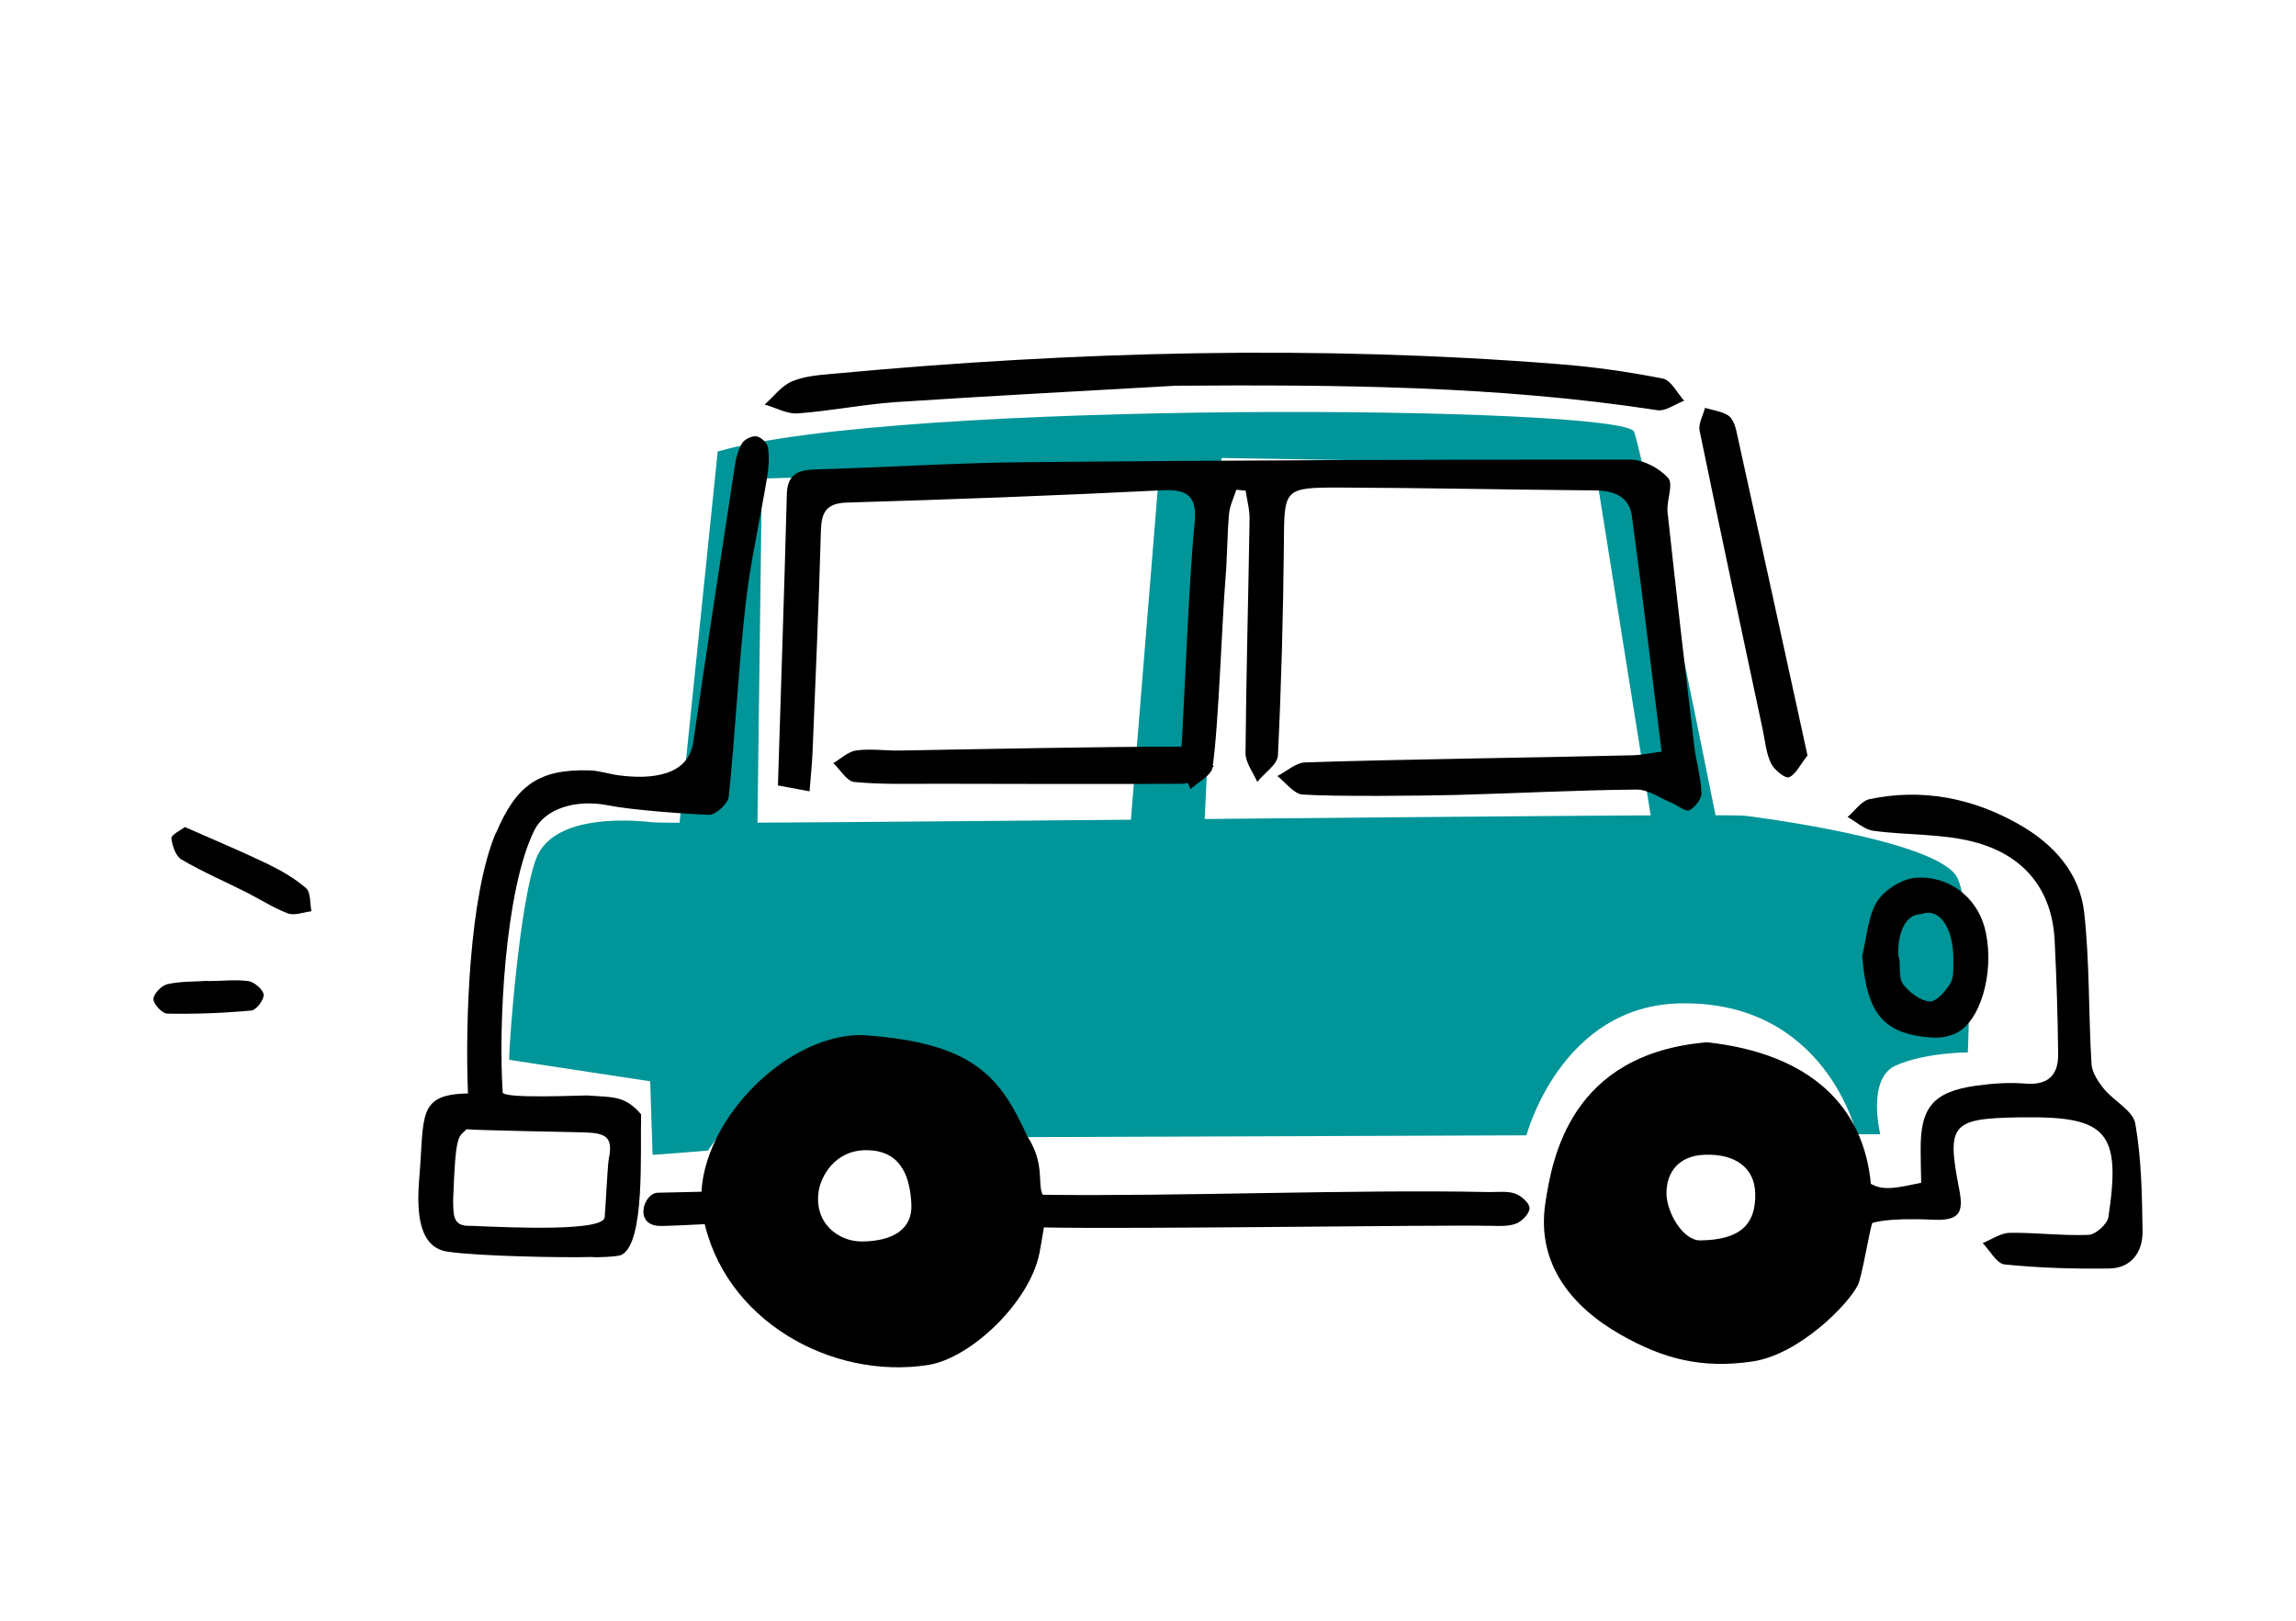
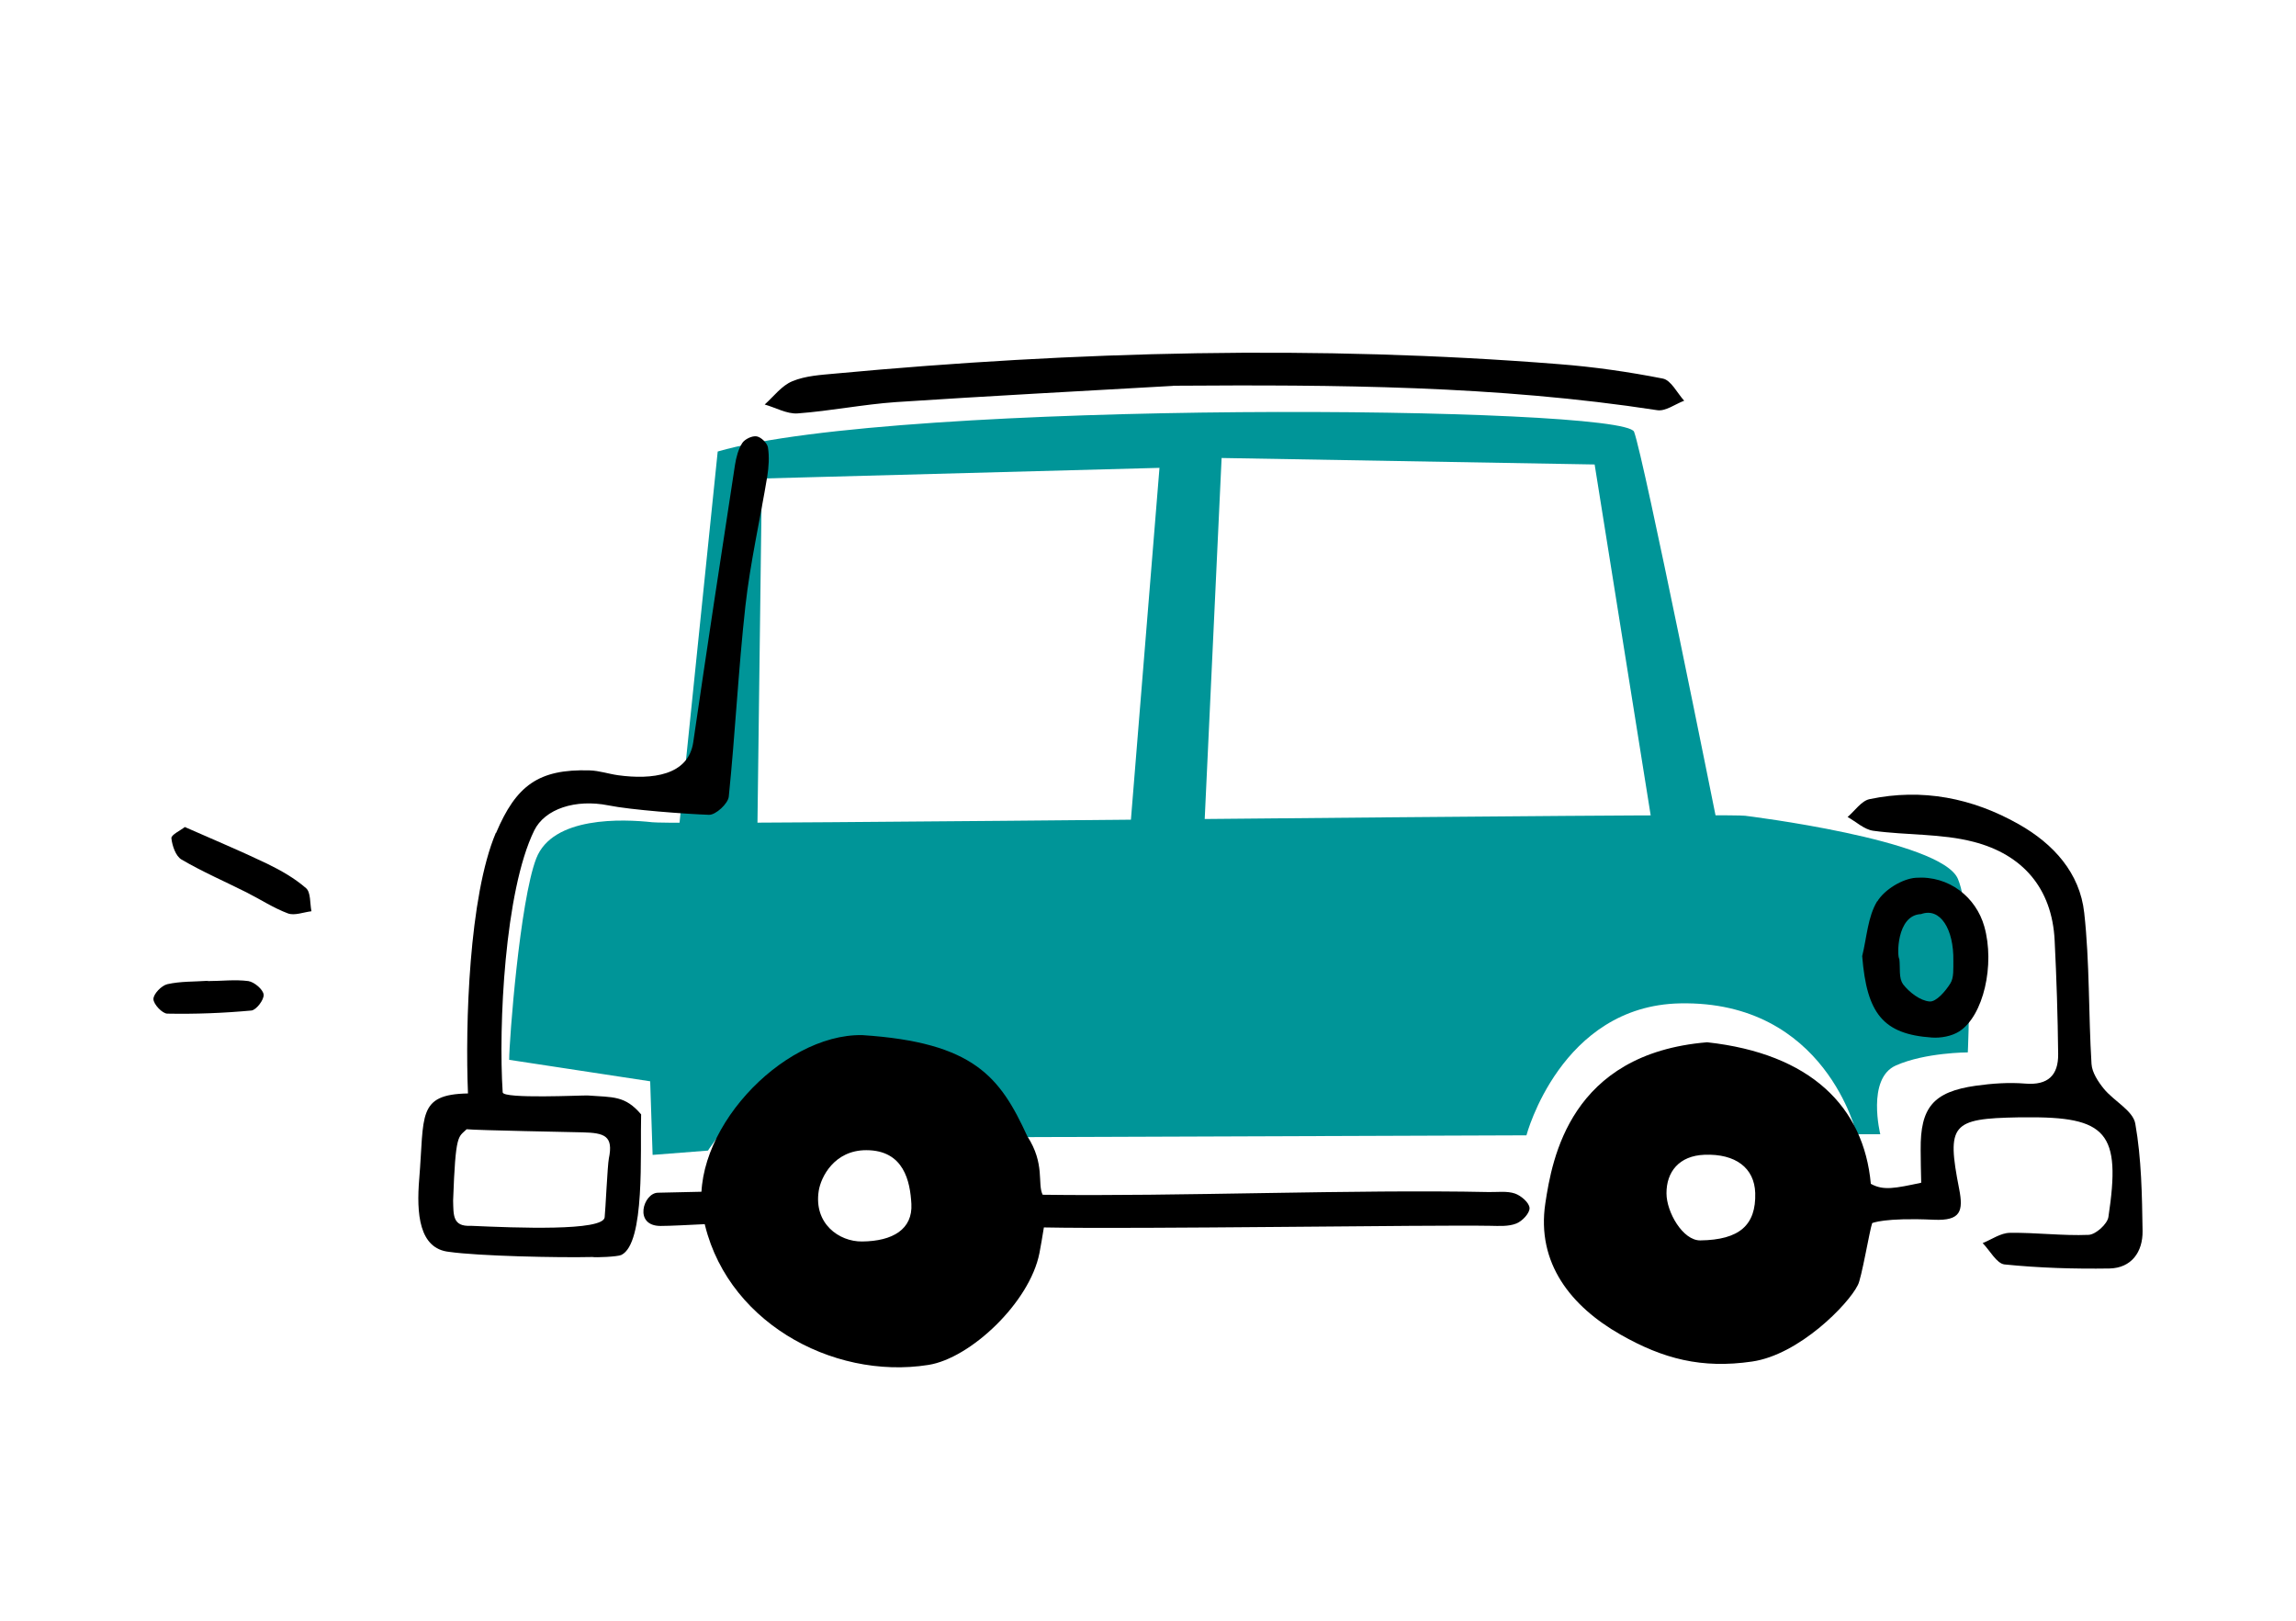
<svg xmlns="http://www.w3.org/2000/svg" id="_圖層_2" viewBox="0 0 170 120">
  <defs>
    <style>.cls-1{clip-path:url(#clippath);}.cls-2{fill:none;}.cls-3{fill:#009598;}</style>
    <clipPath id="clippath">
      <rect class="cls-2" width="170" height="120" />
    </clipPath>
  </defs>
  <g id="layout">
    <g class="cls-1">
      <g>
        <g>
          <path class="cls-3" d="M127.11,60.81s-5.39-26.9-6.12-28.84c-.73-1.94-54.52-2.42-67.85,1.46l-3.15,30.65,6.06-.48,.36-28.17,29.44-.79-2.26,27.84,5.53-.16,1.33-28.41,27.62,.48,4.18,26.17,4.85,.24Z" />
          <path class="cls-3" d="M129.23,60.4c-2.18-.24-78.75,.73-80.93,.48-2.18-.24-7.39-.46-8.6,2.69-1.21,3.15-2,13.45-2,14.9l10.44,1.59,.18,5.45,4.1-.32s3.39-5.33,7.03-5.09c3.63,.24,7.51,1.21,8.97,4.12l44.6-.16s2.53-9.59,11.37-9.77c10.8-.22,13.08,9.69,13.08,9.69h1.75s-1.03-4.12,1.15-5.09c2.18-.97,5.33-.97,5.33-.97,0,0,.48-9.93-.73-12.84-1.21-2.91-15.75-4.68-15.75-4.68Z" />
        </g>
        <g>
          <path d="M142.21,85.12c-.03-3.12,.93-4.28,4.07-4.73,1.21-.17,2.46-.26,3.67-.16,1.69,.14,2.46-.62,2.44-2.19-.03-2.81-.12-5.61-.26-8.41-.19-3.89-2.4-6.37-6-7.3-2.38-.62-4.96-.48-7.43-.82-.67-.09-1.27-.67-1.9-1.02,.54-.46,1.02-1.19,1.62-1.32,3.91-.82,7.62-.09,11.06,1.86,2.56,1.45,4.52,3.6,4.84,6.56,.41,3.7,.31,7.46,.54,11.19,.04,.63,.49,1.31,.91,1.83,.74,.91,2.16,1.62,2.33,2.58,.46,2.61,.5,5.3,.54,7.96,.02,1.53-.81,2.74-2.46,2.77-2.59,.04-5.19-.04-7.76-.3-.58-.06-1.08-1.03-1.62-1.58,.67-.27,1.33-.75,2.01-.76,1.94-.03,3.89,.23,5.83,.15,.53-.02,1.39-.8,1.47-1.32,.95-6.27-.09-7.46-6.25-7.38-.15,0-.29,0-.43,0-4.93,.09-5.31,.51-4.37,5.3,.32,1.64,.12,2.37-1.87,2.28-3.68-.17-4.57,.25-4.57,.25-.18,.47-.8,4.18-1.07,4.6-.69,1.41-4.34,5.15-7.83,5.65-3.71,.54-6.57-.19-9.74-2-3.65-2.08-6.23-5.28-5.56-9.72,.5-3.29,1.83-11.08,11.98-11.92,7.67,.84,11.6,4.78,12.12,10.48,.93,.52,1.8,.33,3.73-.08-.02-.88-.04-1.66-.04-2.44Zm-18.82,3.24c0,1.38,1.21,3.5,2.51,3.48,2.88-.04,4.13-1.12,4.06-3.51-.06-1.86-1.46-2.92-3.76-2.83-1.88,.07-2.82,1.27-2.81,2.86Z" />
          <path d="M76.96,92.79c-.72,3.64-5.1,7.78-8.22,8.27-7.18,1.14-15.24-3.33-16.69-11.03-1.14-6.05,5.79-13.49,11.79-13.39,8.28,.54,10.21,3.1,12.22,7.48,1.34,2.07,.73,3.52,1.14,4.34,9.88,.14,23.16-.41,33.04-.2,.65,.01,1.34-.09,1.93,.11,.46,.16,1.06,.68,1.08,1.07,.02,.38-.54,.98-.98,1.15-.57,.23-1.28,.18-1.92,.17-4.33-.08-26.23,.26-33.06,.12-.13,.79-.22,1.35-.33,1.91Zm-9.48-3.65c-.09-1.65-.54-3.98-3.34-3.98-2.38,0-3.36,2-3.52,3.01-.38,2.42,1.5,3.77,3.21,3.75,2.28-.02,3.75-.91,3.65-2.78Z" />
-           <path d="M57.58,58.15c.82,.15,1.43,.27,2.36,.44,.08-1.05,.18-1.94,.22-2.84,.22-5.48,.47-10.95,.62-16.43,.04-1.39,.38-2.06,1.94-2.11,7.79-.23,15.58-.52,23.36-.91,1.96-.1,2.56,.54,2.37,2.45-.43,4.3-.76,13.38-1.03,17.7-.04,.64,.47,1.32,.73,1.98,.57-.53,1.54-1.01,1.63-1.61,.45-3.06,.7-10.92,.96-14.01,.13-1.58,.12-3.17,.26-4.75,.05-.61,.35-1.2,.54-1.8,.23,.02,.46,.04,.69,.07,.1,.71,.31,1.42,.29,2.13-.09,5.77-.25,11.54-.3,17.3,0,.71,.56,1.42,.87,2.13,.53-.65,1.5-1.29,1.53-1.96,.25-5.18,.39-10.38,.44-15.57,.03-4.2-.05-4.27,4.22-4.26,6.28,.02,12.55,.16,18.83,.21,1.39,.01,2.53,.46,2.72,1.91,.78,5.76,1.46,11.54,2.2,17.43-.97,.13-1.53,.26-2.08,.27-6.78,.17-17.53,.3-24.31,.53-.7,.02-1.37,.66-2.06,1.01,.62,.48,1.22,1.33,1.88,1.37,2.44,.16,8.87,.09,11.32,.03,4.47-.12,8.94-.36,13.41-.4,.87,0,1.74,.64,2.61,1,.44,.18,1.01,.67,1.28,.53,.42-.21,.92-.84,.9-1.28-.05-1.2-.41-2.38-.55-3.59-.68-5.73-1.34-11.46-1.96-17.2-.09-.85,.45-2.06,.05-2.52-.65-.74-1.85-1.37-2.82-1.37-14.93-.01-29.86,.05-44.79,.19-5.19,.05-10.38,.39-15.58,.54-1.29,.04-2.03,.39-2.07,1.82-.19,7.11-.43,14.22-.66,21.58Z" />
          <path d="M36.73,61.67c1.49-3.52,3.15-4.74,6.92-4.63,.71,.02,1.41,.26,2.12,.36,2.49,.34,5.2,.03,5.56-2.45,1-6.85,2.04-13.69,3.09-20.53,.09-.56,.24-1.15,.54-1.62,.19-.29,.74-.55,1.07-.49,.33,.06,.78,.5,.83,.82,.11,.7,.06,1.44-.05,2.14-.53,3.2-1.26,6.38-1.62,9.6-.52,4.69-.75,9.41-1.23,14.11-.05,.52-.97,1.37-1.47,1.35-1.7-.06-5.78-.36-7.45-.7-2.42-.48-4.7,.25-5.49,1.87-2.19,4.48-2.65,14.5-2.33,19.38,.03,.5,5.93,.21,6.29,.23,1.89,.14,2.77,0,3.96,1.4-.08,2.8,.31,9.56-1.47,10.41-.26,.13-1.9,.2-2.14,.15-2.52,.06-8.43-.07-10.6-.38-2.25-.23-2.43-2.87-2.22-5.4,.39-4.68-.19-6.26,3.61-6.33-.21-5.11,.07-14.58,2.06-19.29Zm-1.87,29.09c3.38,.15,9.8,.41,9.91-.63,.06-.5,.21-3.86,.31-4.35,.35-1.68-.31-1.9-1.94-1.94-.71-.02-7.87-.15-8.59-.23-.62,.62-.82,.24-1,5.28,.03,1.07-.05,1.94,1.31,1.87Z" />
          <path d="M86.86,28.56c11.99-.08,23.95-.02,35.84,1.81,.62,.1,1.33-.45,2-.7-.52-.57-.97-1.52-1.58-1.64-2.54-.5-5.12-.87-7.71-1.07-17.88-1.42-35.74-.96-53.57,.7-1.07,.1-2.2,.16-3.18,.57-.78,.32-1.37,1.12-2.04,1.72,.81,.23,1.64,.71,2.43,.66,2.44-.18,4.86-.67,7.3-.84,6.83-.45,13.67-.81,20.51-1.2Z" />
-           <path d="M133.83,55.93c-1.77-8.09-3.51-16.09-5.28-24.08-.09-.4-.3-.91-.61-1.1-.49-.3-1.13-.38-1.7-.55-.14,.56-.5,1.17-.4,1.68,1.52,7.38,3.1,14.75,4.67,22.12,.18,.84,.25,1.74,.61,2.5,.23,.49,1.04,1.15,1.33,1.05,.51-.19,.82-.91,1.37-1.6Z" />
          <path d="M139,66.74c.53-.87,1.85-1.68,2.86-1.75,2.46-.17,4.45,1.45,5.06,3.6,.8,2.82-.05,6.63-1.86,7.78-.55,.35-1.36,.5-2.03,.45-3.6-.25-4.81-1.77-5.15-6.03,.34-1.37,.41-2.91,1.11-4.06Zm1.9,6.13c.47,.6,1.26,1.22,1.97,1.28,.49,.04,1.18-.76,1.54-1.34,.27-.43,.21-1.1,.22-1.67,.04-2.34-.97-3.98-2.39-3.46-1.85,.07-1.78,3.2-1.61,3.32,.08,.64-.06,1.44,.28,1.87Z" />
-           <path d="M87.55,58.03c.78,0,1.55-.84,2.32-1.29-.72-.51-1.43-1.46-2.14-1.46-6.13,0-14.95,.18-21.08,.29-1.08,.02-2.18-.15-3.24-.01-.6,.08-1.14,.61-1.71,.94,.52,.49,1,1.35,1.56,1.4,2,.19,4.03,.13,6.04,.13,1.44,0,14.51,.04,18.25,0Z" />
          <path d="M57.92,90.44c.78,0,.51-2.28-.21-2.28-6.13,0-2.87,.04-9,.15-1.08,.02-1.82,2.46,.2,2.46,1.44,0,5.27-.29,9.01-.33Z" />
          <path d="M13.69,61.23c-.33,.26-1.02,.58-1,.83,.06,.56,.32,1.33,.75,1.58,1.55,.91,3.2,1.62,4.81,2.43,1.03,.52,2,1.16,3.07,1.56,.49,.18,1.15-.09,1.74-.16-.12-.58-.04-1.4-.4-1.71-.85-.74-1.87-1.32-2.9-1.82-1.94-.93-3.93-1.76-6.08-2.71Z" />
          <path d="M15.39,72.62c-1,.07-2.03,.03-3,.25-.43,.1-1.03,.72-1.03,1.1,0,.38,.66,1.08,1.03,1.08,2.07,.04,4.16-.04,6.22-.23,.36-.03,.95-.8,.91-1.18-.04-.38-.69-.93-1.13-1-.99-.13-2,0-3.01,0,0-.01,0-.03,0-.04Z" />
        </g>
      </g>
    </g>
  </g>
</svg>